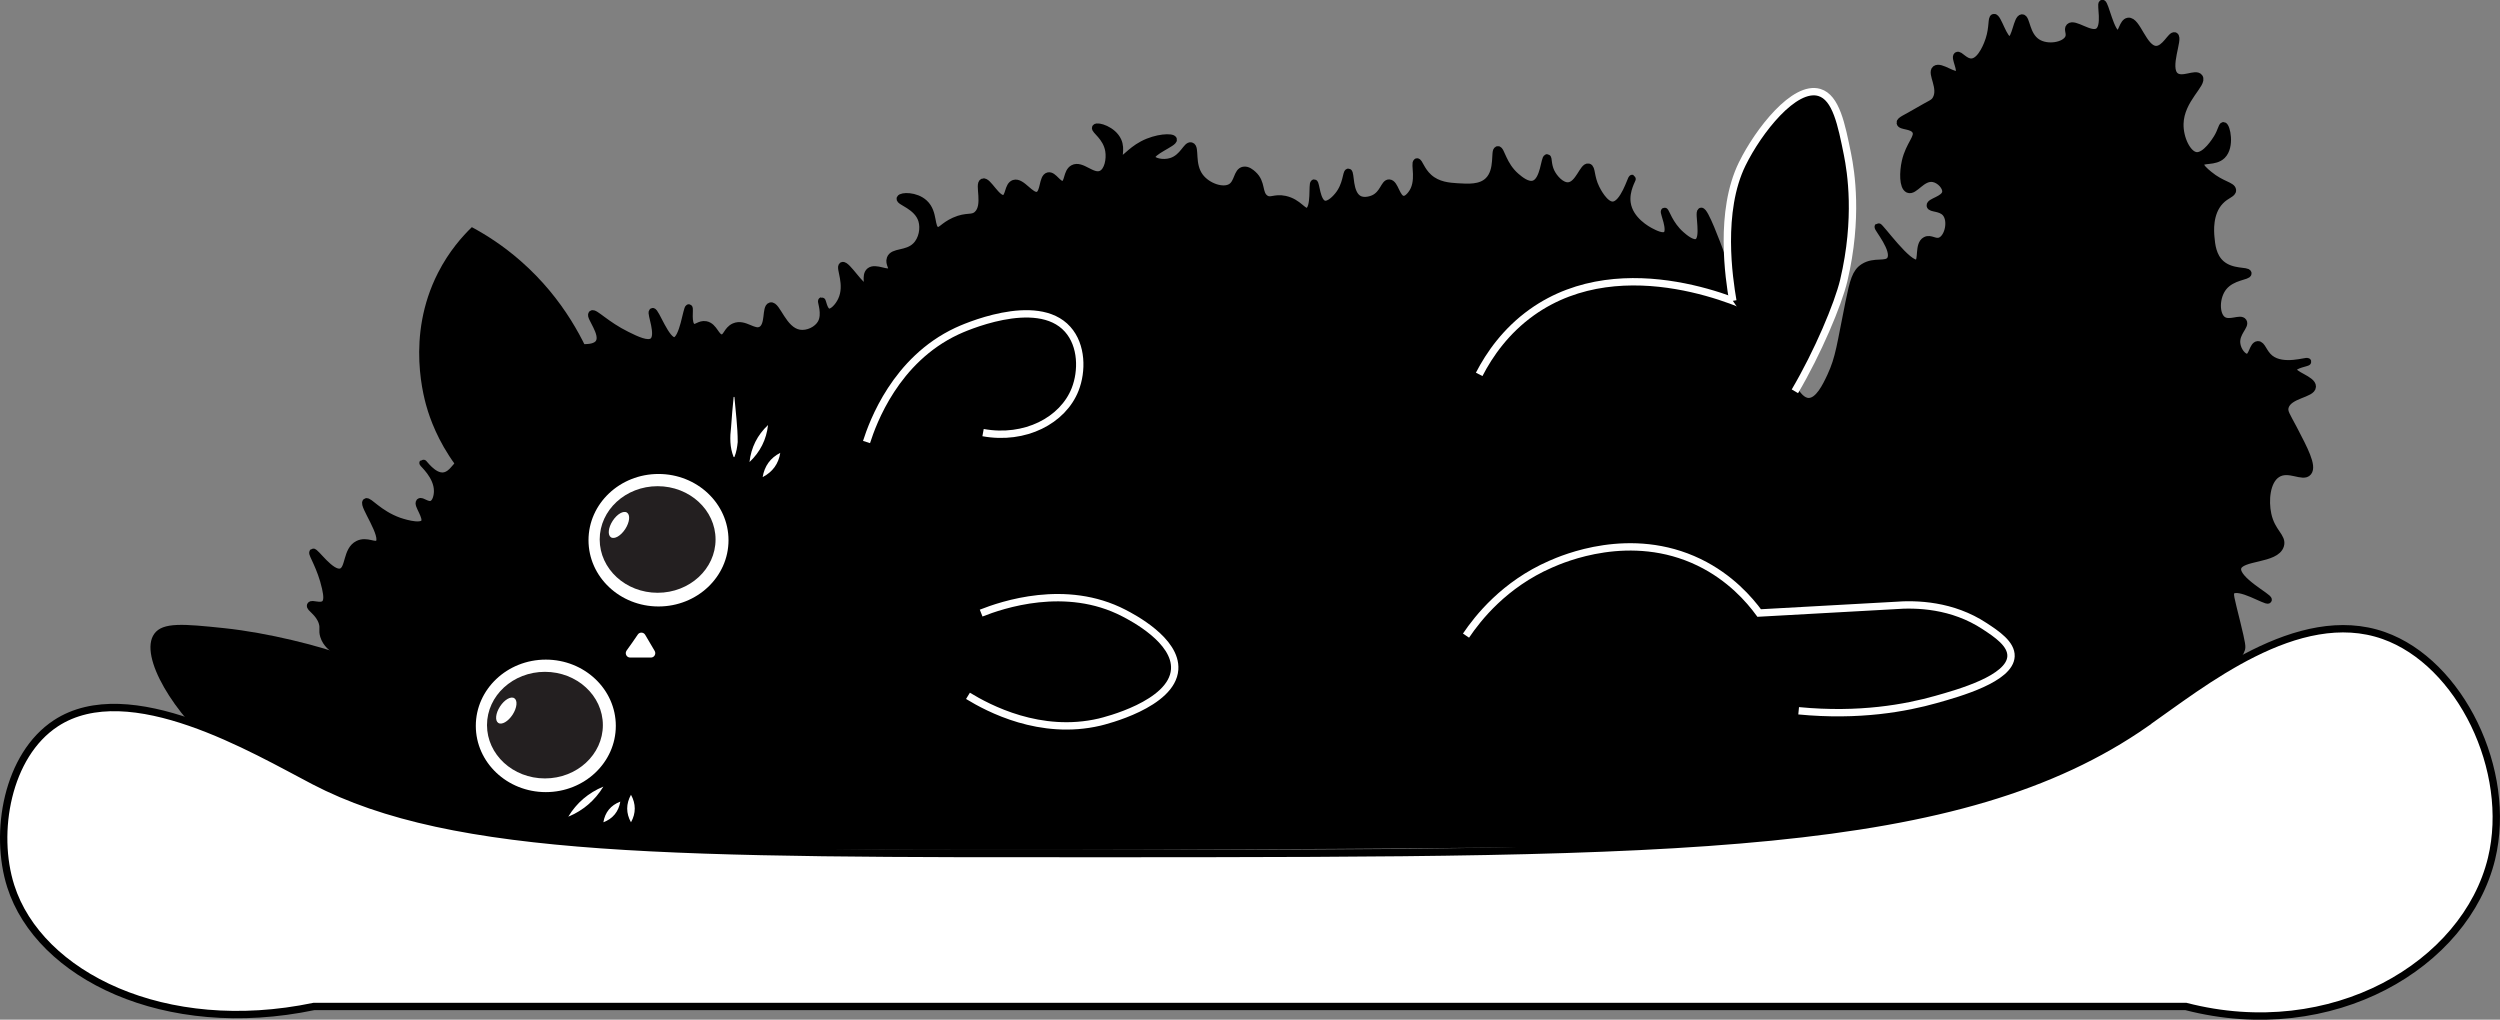
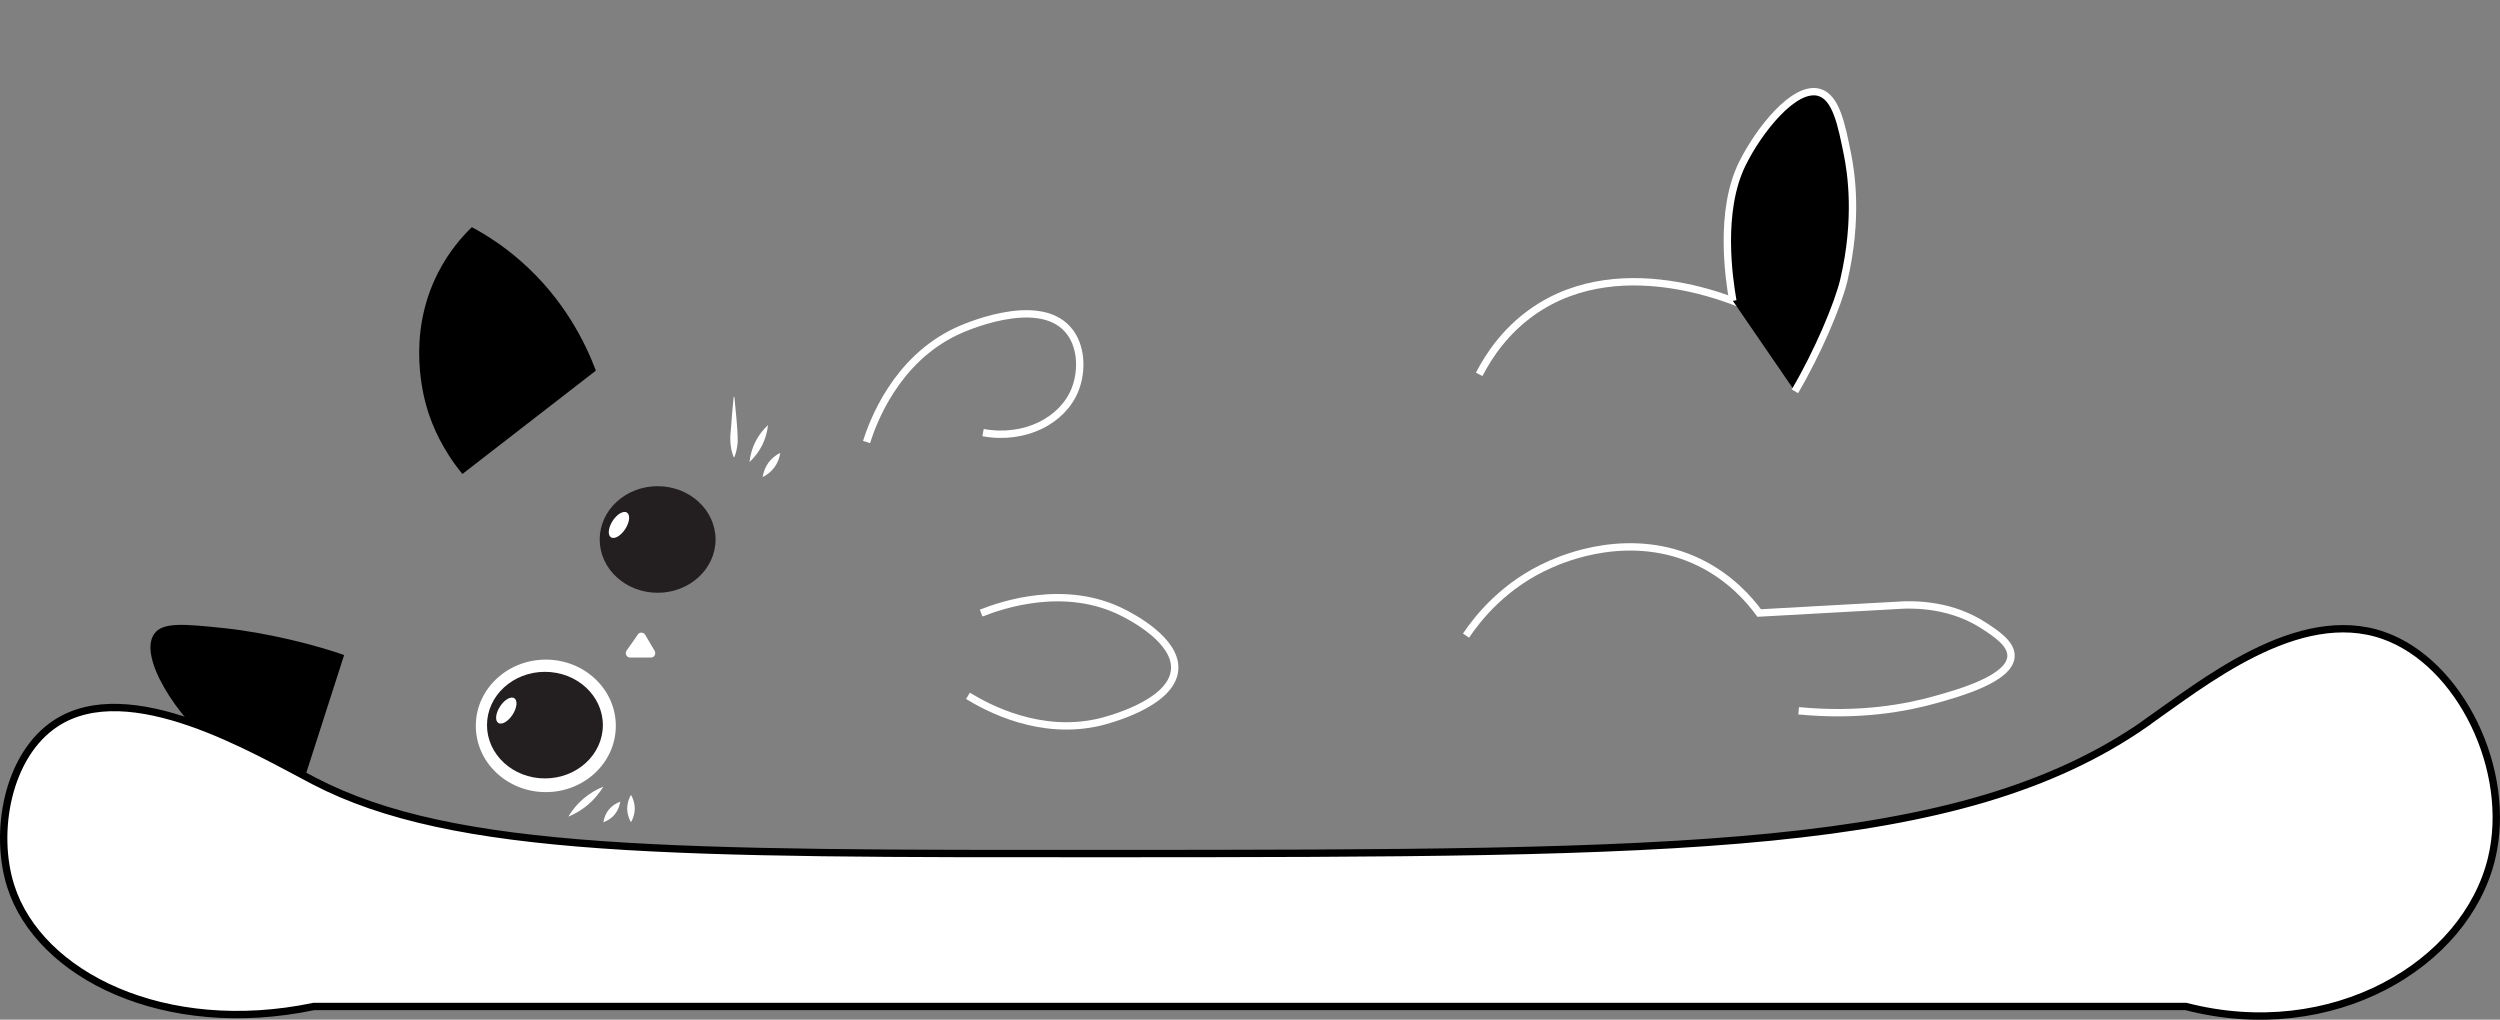
<svg xmlns="http://www.w3.org/2000/svg" id="Layer_2" data-name="Layer 2" viewBox="0 0 339.63 138.52">
  <rect x="0" y="0" width="339.63" height="138.52" fill="#808080" stroke="none" />
  <defs>
    <style>      .cls-1 {        fill: none;      }      .cls-1, .cls-2, .cls-3, .cls-4 {        stroke-miterlimit: 10;      }      .cls-1, .cls-3 {        stroke: #fff;      }      .cls-2, .cls-4 {        stroke: #000;      }      .cls-5, .cls-6, .cls-7 {        stroke-width: 0px;      }      .cls-6, .cls-4 {        fill: #fff;      }      .cls-7 {        fill: #231f20;      }    </style>
  </defs>
  <g id="Layer_1-2" data-name="Layer 1">
    <g>
      <g>
-         <path class="cls-2" d="m41.89,113.42s46.94,3.49,253.28,0c1.26-6.01,2.17-7.43,2.81-7.4.79.03.8,2.28,2.17,2.74,2.3.78,6.32-4.2,5.68-5.11-.45-.64-2.89,1.16-4.47,0-.88-.65-1.31-2.09-.83-2.87.83-1.35,4.19-.49,4.28-.96.11-.56-4.84-1.54-4.85-3,0-.92,1.96-1.26,1.98-2.43.02-1.08-1.65-1.38-1.66-2.36,0-1.42,3.51-1.61,4.21-3.83.1-.33.11-.58-.64-3.64-.82-3.35-1.04-3.94-.7-4.28.95-.95,4.8,1.51,4.98,1.21.19-.32-4.51-2.71-4.15-4.34.35-1.59,5.21-1.06,5.81-3.06.35-1.17-1.19-1.75-1.72-4.21-.4-1.85-.2-4.54,1.28-5.49,1.56-1.01,3.53.6,4.21-.26.66-.82-.51-3.06-1.98-5.87-.94-1.8-1.36-2.29-1.15-3,.5-1.68,3.67-1.71,3.7-2.74.03-.97-2.73-1.57-2.62-2.36.09-.65,2.01-.88,1.98-1.02-.04-.2-3.31,1-5.11-.45-.93-.75-1.09-1.9-1.66-1.85-.66.06-.71,1.64-1.4,1.72-.57.06-1.37-.9-1.47-1.91-.15-1.47,1.24-2.39.89-2.94-.36-.57-1.89.43-2.81-.26-.97-.72-.98-3.1.13-4.47,1.19-1.47,3.36-1.43,3.32-1.85-.04-.42-2.18,0-3.64-1.28-1.16-1.02-1.31-2.6-1.4-3.64-.06-.69-.3-3.26,1.28-4.91.84-.88,1.7-.98,1.66-1.47-.05-.63-1.48-.69-3.19-2.11-.56-.46-1.29-1.07-1.15-1.53.2-.67,1.94-.1,2.94-1.09,1.21-1.2.59-3.98.19-4.02-.21-.02-.28.75-.89,1.72-.17.27-1.54,2.49-2.81,2.36-1.19-.12-2.28-2.33-2.23-4.34.08-3.33,3.25-5.48,2.62-6.32-.48-.64-2.32.61-3.26-.19-1.31-1.13.59-5.13-.06-5.43-.46-.21-1.3,1.88-2.55,1.85-1.71-.04-2.58-4.01-3.77-3.83-.74.11-.82,1.71-1.4,1.72-.95.02-1.77-4.21-2.11-4.15-.29.05.53,3.13-.57,3.83-1.07.67-3.25-1.29-3.89-.64-.33.33.18.9-.13,1.53-.51,1.04-2.87,1.49-4.28.57-1.55-1.01-1.43-3.33-2.04-3.32-.68.01-.86,2.93-1.66,3-.86.07-1.63-3.17-2.17-3.06-.34.07-.09,1.31-.64,3-.12.38-1,2.96-2.36,3.06-.96.07-1.66-1.11-1.98-.89-.39.27.69,2.02.19,2.49-.56.52-2.46-1.17-3.13-.64-.67.54.95,2.57.06,4.09-.32.56-.71.58-2.43,1.6-1.69,1.01-2.47,1.25-2.43,1.6.06.5,1.65.25,2.11,1.09.47.87-.87,1.83-1.4,4.15-.33,1.45-.35,3.44.38,3.77.83.37,1.84-1.72,3.38-1.47.96.16,1.85,1.18,1.72,1.91-.17,1-2.18,1.26-2.11,1.79.06.43,1.42.19,2.11,1.02.85,1.02.37,3.29-.7,3.77-.76.34-1.36-.42-2.04-.06-1.04.55-.39,2.73-1.08,3.06-1.21.58-5.17-5.05-5.36-4.91-.15.11,2.48,3.18,1.66,4.47-.56.87-2.17.08-3.64,1.02-1.08.69-1.38,1.86-1.98,4.79-1.17,5.74-1.31,7.49-2.49,10.02-.64,1.37-1.64,3.45-3,3.45-.89,0-1.55-.96-1.85-1.4-6.99-10.33-10.02-18.45-10.02-18.45-.63-1.69-2.27-6.13-2.74-6-.42.12.57,3.68-.51,4.21-.68.34-1.86-.69-2.23-1.02-1.58-1.38-2.09-3.24-2.23-3.19-.17.06,1,2.56.26,3.19-.5.42-1.64-.17-2.17-.45-.34-.18-2.86-1.49-3.19-3.89-.24-1.75.79-3.28.7-3.32-.12-.05-1.14,3.58-2.62,3.64-1.14.04-2.17-2.04-2.3-2.3-.78-1.57-.54-2.76-1.02-2.87-.71-.17-1.31,2.46-2.74,2.55-.96.06-1.94-1.04-2.36-1.91-.47-.99-.32-1.89-.51-1.91-.35-.04-.4,3.11-1.79,3.57-.89.3-1.96-.62-2.43-1.02-1.83-1.57-2.04-3.7-2.49-3.64-.52.07.19,2.78-1.28,4.21-1.06,1.04-2.76.92-4.21.83-1.09-.07-2.67-.17-3.89-1.28-1.07-.96-1.32-2.18-1.6-2.11-.41.12.56,2.73-.77,4.4-.17.22-.59.75-1.09.7-.95-.09-1.13-2.2-1.91-2.23-.66-.03-.75,1.48-2.11,2.11-.09.04-1.2.54-2.04.06-1.38-.78-1.05-3.63-1.4-3.64-.28,0-.2,1.74-1.4,3.19-.17.21-1.14,1.37-1.91,1.15-1.04-.3-1.09-2.89-1.34-2.87-.29.03.17,3.44-.83,3.83-.68.27-1.26-1.19-3.13-1.6-1.45-.31-1.94.38-2.68-.13-.98-.68-.39-2.12-1.66-3.26-.26-.24-.76-.67-1.28-.57-.89.17-.73,1.7-1.72,2.3-1.09.65-3.19-.06-4.21-1.4-1.3-1.71-.52-4.03-1.21-4.21-.59-.16-1.04,1.59-2.68,2.11-1.16.37-2.56,0-2.68-.51-.2-.85,3.1-2.02,2.94-2.49-.13-.36-2.24-.31-4.15.7-1.78.94-2.59,2.3-3.06,2.04-.43-.24.22-1.35-.32-2.55-.68-1.5-2.77-2.09-3-1.79-.22.29,1.47,1.2,1.79,3.13.19,1.14-.1,2.76-1.02,3.19-1.23.57-2.69-1.39-3.83-.77-.88.48-.62,2-1.34,2.17-.73.17-1.34-1.31-2.04-1.15-.81.19-.52,2.31-1.4,2.62-.98.35-2.21-1.95-3.26-1.6-.82.28-.62,1.85-1.34,2.04-.99.26-2.23-2.47-2.87-2.23-.66.24.56,3.17-.77,4.4-.72.67-1.39.11-3.13.89-1.5.68-1.79,1.45-2.36,1.28-.94-.29-.33-2.41-1.72-3.7-1.18-1.09-3.12-1-3.26-.64-.16.42,2.33.98,2.94,2.94.34,1.11.07,2.63-.83,3.51-1.23,1.21-3.08.7-3.45,1.72-.25.68.44,1.27.13,1.66-.47.58-2.16-.59-2.94.06-.67.57-.04,1.98-.45,2.17-.65.3-2.7-3.2-3.26-2.94-.45.22.9,2.57-.13,4.72-.41.87-1.23,1.74-1.79,1.6-.63-.16-.79-1.56-.89-1.53-.12.03.61,1.77-.06,3-.51.94-1.85,1.6-3,1.4-2.24-.39-3.04-3.93-3.89-3.7-.71.19-.13,2.65-1.28,3.26-1.03.55-2.26-1.04-3.64-.45-1,.43-1.02,1.54-1.72,1.53-.84,0-1.02-1.58-2.17-1.79-.83-.15-1.29.58-1.79.32-.78-.42-.32-2.58-.51-2.62-.27-.05-.75,4.32-1.92,4.47-1.18.15-2.63-4.1-3-3.96-.32.12,1.06,3.19.06,4.02-.7.58-2.28-.19-3.57-.83-2.83-1.39-4.4-3.15-4.72-2.87-.38.32,1.72,2.67.96,3.89-.42.68-1.51.68-1.91.7-5.29.32-13.29,11.52-17.87,16.6-.23.26-.72.78-1.4.83-1.41.11-2.68-1.84-2.74-1.79-.06.06,2,1.74,1.98,3.83,0,.62-.2,1.56-.77,1.79-.65.26-1.39-.55-1.66-.32-.39.33,1.13,2.08.64,2.81-.55.83-3.33-.15-3.45-.19-2.77-.99-4.14-2.87-4.47-2.62-.5.39,2.67,4.62,1.72,5.62-.51.53-1.62-.46-2.81.13-1.61.79-1.15,3.4-2.3,3.77-1.39.44-3.56-2.89-3.83-2.68-.2.16,1.09,2,1.72,4.85.24,1.07.28,1.82-.13,2.17-.59.5-1.75-.13-1.91.19-.18.34,1.17.93,1.6,2.36.23.78-.05,1,.19,1.79.34,1.11,1.19,1.62,1.53,1.98,2.43,2.55-6.95,12.59-4.4,19.4.38,1.01,1.09,2.14.57,2.87-1.02,1.47-5.76-.34-5.87,0-.12.36,6.13,2.74,6.13,2.74Z" />
        <path class="cls-1" d="m117.72,60.05c.85-2.66,3.94-11.16,12.26-15.06.67-.32,10.85-4.96,15.06-.26,1.97,2.2,1.99,5.7,1.02,8.17-1.66,4.23-6.82,6.91-12.51,5.87" />
        <path class="cls-1" d="m133.29,83.29c2.81-1.11,11.49-4.1,19.4,0,1.12.58,7.17,3.72,6.89,7.66-.33,4.74-9.54,6.99-10.21,7.15-8.04,1.88-15.09-1.87-17.87-3.57" />
        <path class="cls-1" d="m199.16,86.35c1.62-2.4,5.21-6.96,11.49-9.7,1.69-.74,10.88-4.75,20.17-.26,4.25,2.06,6.85,5.09,8.17,6.89l18.38-1.02c2.98-.24,7.85-.1,12.26,2.81,1.6,1.05,3.64,2.4,3.57,4.09-.12,3.04-7.05,4.98-10.21,5.87-4.05,1.14-10.37,2.33-18.64,1.53" />
        <path class="cls-1" d="m200.95,50.86c1.41-2.74,3.64-5.92,7.15-8.43,12.58-8.97,29.56-.67,30.38-.26" />
        <path class="cls-3" d="m243.84,53.16c3.11-5.28,5.87-11.83,6.64-15.06,2-8.49.97-14.79.51-17.11-.82-4.07-1.55-7.75-3.83-8.43-3.38-1-8.24,5.17-10.47,9.7-3.17,6.45-1.81,15.54-1.28,18.61" />
        <path class="cls-5" d="m40.87,107.29c-2.82-.65-7.11-2.05-11.23-5.36-5.8-4.66-10.87-12.79-8.68-15.83,1.15-1.6,3.98-1.34,9.45-.77,6.2.65,12.97,2.45,16.34,3.66" />
        <path class="cls-6" d="m99.67,62.1c-.54-1.34-.52-2.7-.35-4.09.09-1.36.21-2.72.35-4.09,0,0,.1,0,.1,0,.17,2.04.45,4.09.45,6.13-.07.68-.17,1.36-.45,2.04h-.1Z" />
        <path class="cls-6" d="m101.82,62.77c.22-1.98,1.07-3.67,2.52-5.03-.22,1.98-1.07,3.67-2.52,5.03h0Z" />
        <path class="cls-6" d="m103.61,64.81c.24-1.49,1.05-2.61,2.39-3.29-.23,1.49-1.05,2.61-2.39,3.29h0Z" />
        <path class="cls-6" d="m81.97,106.86c-1.14,1.87-2.74,3.25-4.77,4.09,1.13-1.88,2.74-3.25,4.77-4.09h0Z" />
        <path class="cls-6" d="m84.27,108.9c-.23,1.36-1.01,2.32-2.3,2.81.22-1.36,1.01-2.32,2.3-2.81h0Z" />
        <path class="cls-6" d="m85.72,107.97c.68,1.23.69,2.51,0,3.74-.69-1.23-.68-2.51,0-3.74h0Z" />
        <path class="cls-6" d="m85.12,88.38c.5-.67,1.1-1.55,1.52-2.17.24-.37.79-.35,1.01.03l1.29,2.19c.23.4-.05.9-.51.9h-2.82c-.49,0-.77-.56-.48-.95Z" />
        <path class="cls-5" d="m62.82,64.39c-2.76-3.35-4.05-6.55-4.68-8.51-.51-1.6-3.06-10.14,1.36-18.81,1.5-2.95,3.35-5,4.6-6.21,2.03,1.09,4.33,2.57,6.64,4.6,5.93,5.19,8.82,11.2,10.21,14.89" />
        <g>
          <ellipse class="cls-6" cx="74.15" cy="98.61" rx="9.51" ry="9" />
          <ellipse class="cls-7" cx="74.03" cy="98.51" rx="7.87" ry="7.24" />
          <ellipse class="cls-6" cx="68.78" cy="96.54" rx="2" ry="1.02" transform="translate(-49.64 101.7) rotate(-57.03)" />
        </g>
        <g>
-           <ellipse class="cls-6" cx="89.46" cy="73.39" rx="9.51" ry="9" />
          <ellipse class="cls-7" cx="89.34" cy="73.29" rx="7.87" ry="7.24" />
          <ellipse class="cls-6" cx="84.09" cy="71.32" rx="2" ry="1.02" transform="translate(-21.51 103.05) rotate(-57.03)" />
        </g>
      </g>
      <path class="cls-4" d="m291.5,98.25c7.62-5.31,20.67-16.04,32.34-11.91,10.38,3.67,17.53,18.32,14.64,30.3-3.49,14.42-21.62,25.24-41.53,20.09H42.65c-20.27,4.23-37.33-4.23-41.19-16.34-2.32-7.28-.49-17.79,6.13-22.13,10-6.55,26.97,3.61,35.06,7.83,19.02,9.92,48.88,9.9,108.6,9.87,76.64-.04,114.97-.06,140.26-17.7Z" />
    </g>
  </g>
</svg>